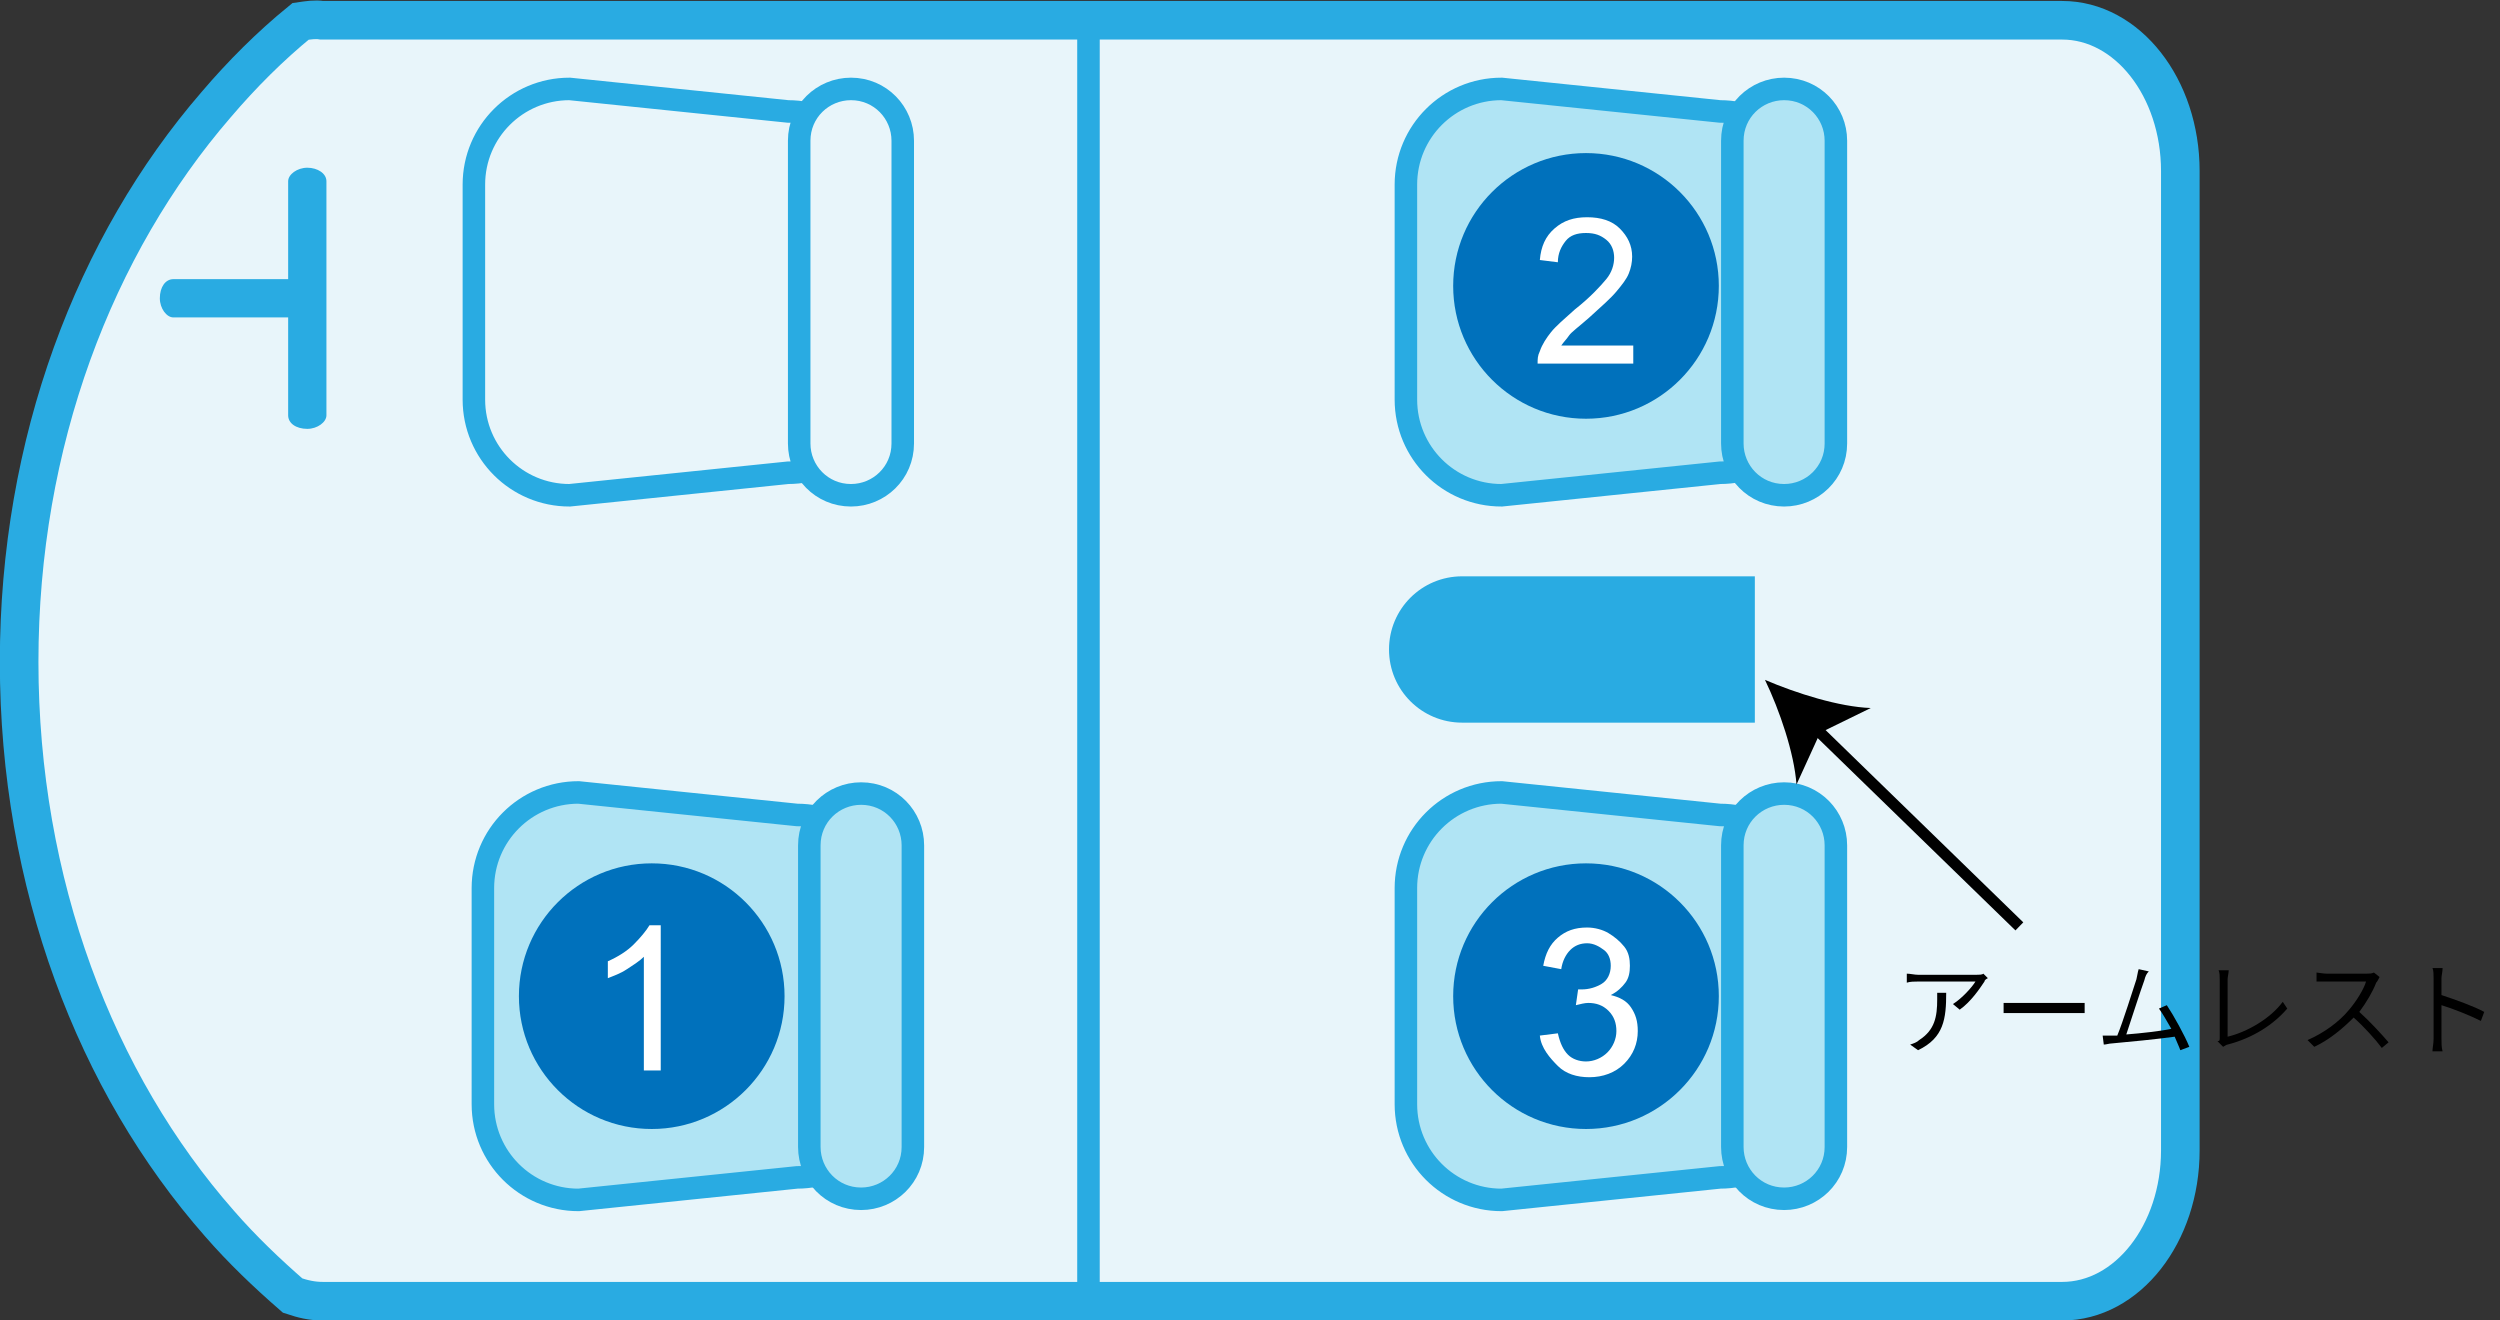
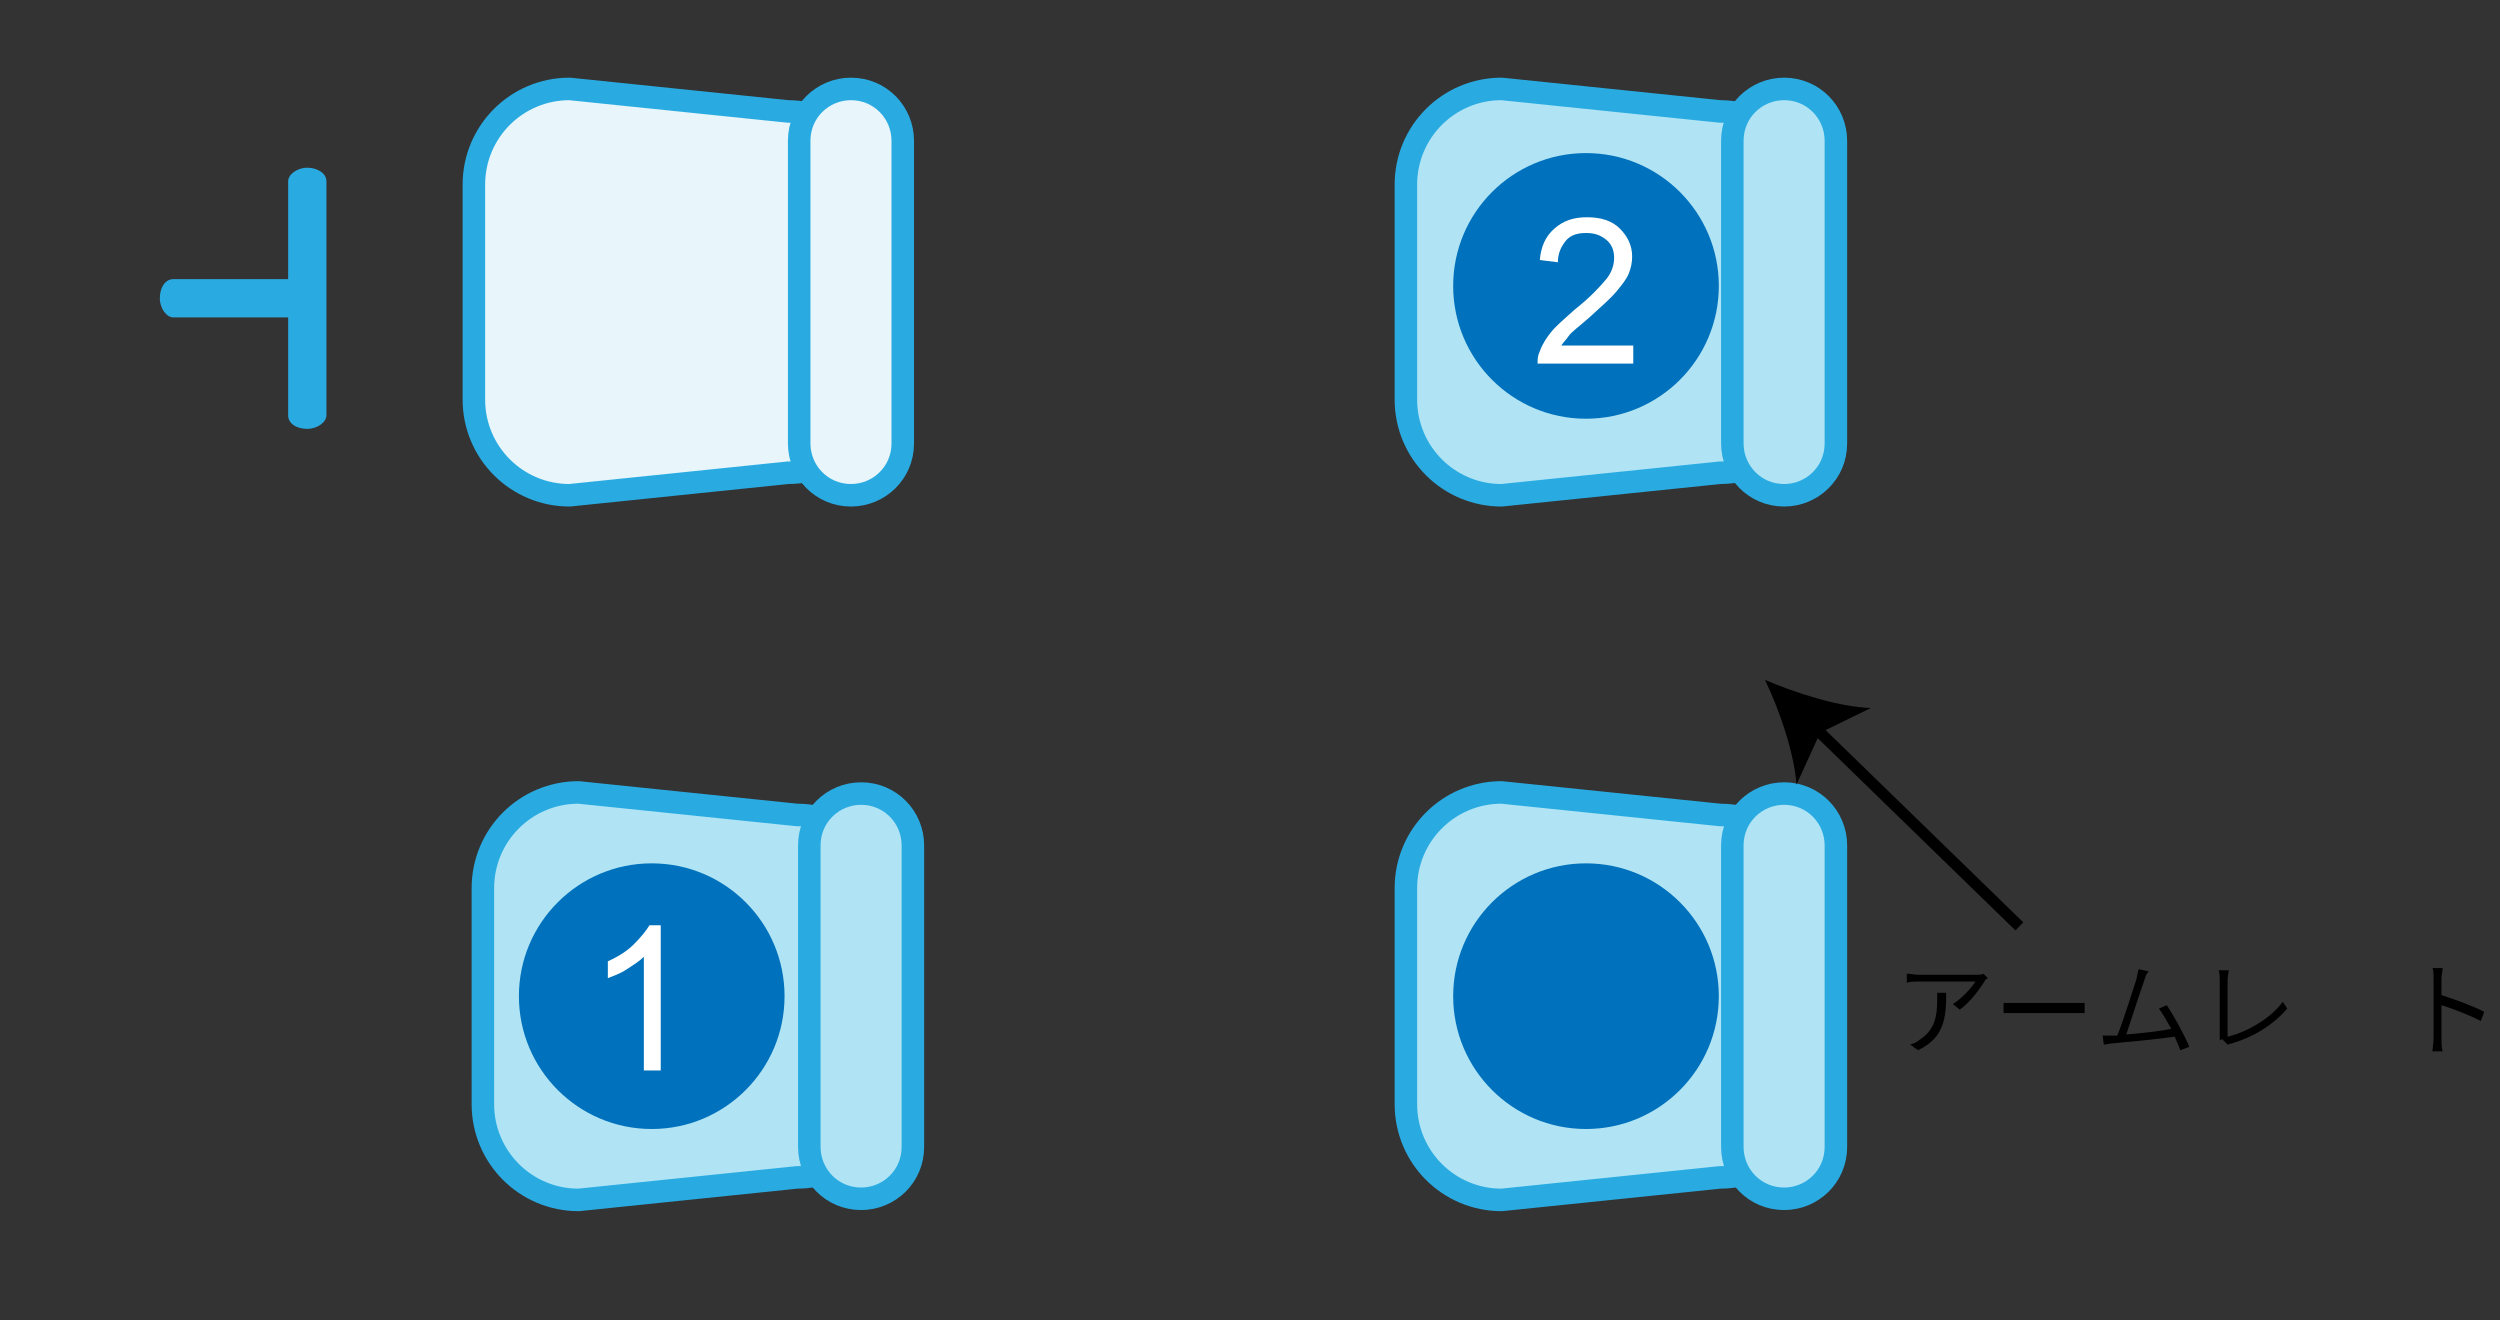
<svg xmlns="http://www.w3.org/2000/svg" version="1.1" id="レイヤー_1" x="0px" y="0px" viewBox="0 0 222.1 117.3" style="enable-background:new 0 0 222.1 117.3;" xml:space="preserve">
  <rect x="0" y="0" width="222.1" height="117.3" fill="#333333" stroke="none" />
  <style type="text/css">
	.st0{fill:#E8F5FA;stroke:#29ABE2;stroke-width:3.429;}
	.st1{fill:#B0E4F4;stroke:#29ABE2;stroke-width:2;}
	.st2{fill:#E8F5FA;stroke:#29ABE2;stroke-width:2;}
	.st3{fill:#29ABE2;}
	.st4{fill:none;stroke:#29ABE2;stroke-width:2;}
	.st5{fill:#0071BC;}
	.st6{fill:#FFFFFF;}
	.st7{fill:none;stroke:#000000;}
</style>
-   <path class="st0" d="M26.7,1.9c-2.7,2.2-5.2,4.7-7.5,7.4C8.4,21.8,1.7,39.3,1.7,58.8c0,19.7,6.8,37.4,17.8,49.9  c2,2.3,4.2,4.4,6.5,6.4c0.9,0.3,1.7,0.5,2.7,0.5h60.8h93.7c5.8,0,10.5-6,10.5-13.4v-87c0-7.4-4.7-13.4-10.5-13.4H88.9H28.6  C28,1.7,27.4,1.8,26.7,1.9z" />
  <g>
    <path class="st1" d="M79.3,96.1c0,4.7-3.8,8.5-8.5,8.5l-19.4,2c-4.7,0-8.5-3.8-8.5-8.5V78.9c0-4.7,3.8-8.5,8.5-8.5l19.4,2   c4.7,0,8.5,3.8,8.5,8.5V96.1z" />
    <path class="st1" d="M81.1,101.9c0,2.6-2.1,4.6-4.6,4.6l0,0c-2.6,0-4.6-2.1-4.6-4.6V75.1c0-2.6,2.1-4.6,4.6-4.6l0,0   c2.6,0,4.6,2.1,4.6,4.6V101.9z" />
  </g>
  <g>
    <path class="st1" d="M161.3,96.1c0,4.7-3.8,8.5-8.5,8.5l-19.4,2c-4.7,0-8.5-3.8-8.5-8.5V78.9c0-4.7,3.8-8.5,8.5-8.5l19.4,2   c4.7,0,8.5,3.8,8.5,8.5V96.1z" />
    <path class="st1" d="M163.1,101.9c0,2.6-2.1,4.6-4.6,4.6l0,0c-2.6,0-4.6-2.1-4.6-4.6V75.1c0-2.6,2.1-4.6,4.6-4.6l0,0   c2.6,0,4.6,2.1,4.6,4.6V101.9z" />
  </g>
  <g>
    <path class="st1" d="M161.3,33.5c0,4.7-3.8,8.5-8.5,8.5l-19.4,2c-4.7,0-8.5-3.8-8.5-8.5V16.4c0-4.7,3.8-8.5,8.5-8.5l19.4,2   c4.7,0,8.5,3.8,8.5,8.5V33.5z" />
    <path class="st1" d="M163.1,39.4c0,2.6-2.1,4.6-4.6,4.6l0,0c-2.6,0-4.6-2.1-4.6-4.6V12.5c0-2.6,2.1-4.6,4.6-4.6l0,0   c2.6,0,4.6,2.1,4.6,4.6V39.4z" />
  </g>
  <g>
    <path class="st2" d="M78.5,33.5c0,4.7-3.8,8.5-8.5,8.5l-19.4,2c-4.7,0-8.5-3.8-8.5-8.5V16.4c0-4.7,3.8-8.5,8.5-8.5l19.4,2   c4.7,0,8.5,3.8,8.5,8.5V33.5z" />
    <path class="st2" d="M80.2,39.4c0,2.6-2.1,4.6-4.6,4.6l0,0c-2.6,0-4.6-2.1-4.6-4.6V12.5c0-2.6,2.1-4.6,4.6-4.6l0,0   c2.6,0,4.6,2.1,4.6,4.6V39.4z" />
  </g>
  <path class="st3" d="M27.3,14.9c-0.9,0-1.7,0.6-1.7,1.2v8.7H15.4c-0.7,0-1.2,0.7-1.2,1.7c0,0.9,0.6,1.7,1.2,1.7h10.2v8.7  c0,0.7,0.7,1.2,1.7,1.2c0.9,0,1.7-0.6,1.7-1.2V16.1C29,15.4,28.2,14.9,27.3,14.9z" />
-   <line class="st4" x1="96.7" y1="2.5" x2="96.7" y2="115.5" />
  <g>
    <circle class="st5" cx="57.9" cy="88.5" r="11.8" />
    <g>
      <path class="st6" d="M58.8,95.1h-1.6V85c-0.4,0.4-0.9,0.7-1.5,1.1s-1.2,0.6-1.7,0.8v-1.5c0.9-0.4,1.7-0.9,2.3-1.5s1.1-1.2,1.4-1.7    h1V95.1z" />
    </g>
  </g>
  <g>
    <circle class="st5" cx="140.9" cy="88.5" r="11.8" />
    <g>
-       <path class="st6" d="M136.8,92l1.6-0.2c0.2,0.9,0.5,1.5,0.9,1.9c0.4,0.4,1,0.6,1.6,0.6c0.7,0,1.4-0.3,1.9-0.8s0.8-1.2,0.8-1.9    c0-0.7-0.2-1.3-0.7-1.8c-0.5-0.5-1.1-0.7-1.8-0.7c-0.3,0-0.7,0.1-1.1,0.2l0.2-1.4c0.1,0,0.2,0,0.3,0c0.7,0,1.3-0.2,1.8-0.5    s0.8-0.9,0.8-1.6c0-0.6-0.2-1.1-0.6-1.4s-0.9-0.6-1.5-0.6c-0.6,0-1.1,0.2-1.5,0.6s-0.7,1-0.8,1.7l-1.6-0.3    c0.2-1.1,0.6-1.9,1.3-2.5s1.5-0.9,2.6-0.9c0.7,0,1.4,0.2,1.9,0.5s1,0.7,1.4,1.2s0.5,1.1,0.5,1.7c0,0.6-0.1,1.1-0.4,1.5    s-0.7,0.8-1.3,1.1c0.8,0.2,1.4,0.5,1.8,1.1c0.4,0.6,0.6,1.2,0.6,2.1c0,1.1-0.4,2.1-1.2,2.9c-0.8,0.8-1.9,1.2-3.1,1.2    c-1.1,0-2.1-0.3-2.8-1S136.9,93.1,136.8,92z" />
-     </g>
+       </g>
  </g>
  <g>
    <circle class="st5" cx="140.9" cy="25.4" r="11.8" />
    <g>
      <path class="st6" d="M145.1,30.8v1.5h-8.5c0-0.4,0-0.7,0.2-1.1c0.2-0.6,0.6-1.2,1-1.7s1.2-1.2,2.1-2c1.4-1.1,2.3-2.1,2.8-2.7    s0.7-1.3,0.7-1.9c0-0.6-0.2-1.2-0.7-1.6s-1-0.6-1.8-0.6c-0.8,0-1.4,0.2-1.8,0.7s-0.7,1.1-0.7,1.9l-1.6-0.2    c0.1-1.2,0.5-2.1,1.3-2.8s1.7-1,2.9-1c1.2,0,2.2,0.3,2.9,1s1.1,1.5,1.1,2.5c0,0.5-0.1,1-0.3,1.5s-0.6,1-1.1,1.6s-1.3,1.3-2.4,2.3    c-0.9,0.8-1.6,1.3-1.8,1.6s-0.5,0.6-0.7,0.9H145.1z" />
    </g>
  </g>
  <g>
    <path d="M176.3,87.2c-0.4,0.6-1.2,1.8-2.2,2.5l-0.6-0.5c0.8-0.5,1.7-1.5,2-2h-5.1c-0.3,0-0.7,0-1,0.1v-0.8c0.3,0,0.7,0.1,1,0.1h5.2   c0.2,0,0.5,0,0.6-0.1l0.4,0.4C176.4,87,176.3,87.1,176.3,87.2z M170.4,93.3l-0.7-0.5c0.3-0.1,0.6-0.2,0.8-0.4   c1.4-0.9,1.6-2.1,1.6-3.6c0-0.2,0-0.4,0-0.6h0.8C172.9,90.5,172.7,92.2,170.4,93.3z" />
    <path d="M179.3,89.1h4.9c0.5,0,0.8,0,1,0v0.9c-0.2,0-0.6,0-1,0h-4.9c-0.5,0-1,0-1.3,0v-0.9C178.3,89.1,178.8,89.1,179.3,89.1z" />
    <path d="M190.5,87.1c-0.3,0.8-1.2,3.6-1.6,4.8c1.3-0.1,3.1-0.3,4-0.5c-0.4-0.7-0.8-1.4-1.1-1.8l0.7-0.3c0.6,0.9,1.6,2.7,2,3.7   l-0.8,0.3c-0.1-0.3-0.3-0.7-0.5-1.2c-1.4,0.2-4.4,0.5-5.6,0.6c-0.2,0-0.5,0.1-0.7,0.1l-0.1-0.8c0.3,0,0.6,0,0.8,0   c0.1,0,0.3,0,0.5,0c0.5-1.2,1.4-4.1,1.7-5c0.1-0.4,0.1-0.6,0.2-0.9l0.9,0.2C190.7,86.5,190.6,86.7,190.5,87.1z" />
-     <path d="M197.2,92.2v-5.2c0-0.2,0-0.6-0.1-0.8h0.9c0,0.2-0.1,0.6-0.1,0.8v5.1c1.7-0.4,3.8-1.6,4.9-3.1l0.4,0.6   c-1.2,1.4-3,2.6-5.3,3.2c-0.1,0-0.2,0.1-0.4,0.2l-0.5-0.5C197.2,92.5,197.2,92.4,197.2,92.2z" />
-     <path d="M211.1,87.3c-0.3,0.8-0.9,1.8-1.5,2.6c0.9,0.8,2,2,2.6,2.7l-0.6,0.5c-0.6-0.8-1.6-1.9-2.5-2.7c-1,1-2.2,2-3.5,2.6l-0.6-0.6   c1.4-0.6,2.8-1.6,3.7-2.7c0.6-0.7,1.3-1.8,1.5-2.5h-3.5c-0.3,0-0.8,0-0.9,0v-0.8c0.1,0,0.6,0.1,0.9,0.1h3.5c0.3,0,0.5,0,0.7-0.1   l0.5,0.4C211.3,87,211.2,87.2,211.1,87.3z" />
+     <path d="M197.2,92.2v-5.2c0-0.2,0-0.6-0.1-0.8h0.9c0,0.2-0.1,0.6-0.1,0.8v5.1c1.7-0.4,3.8-1.6,4.9-3.1l0.4,0.6   c-1.2,1.4-3,2.6-5.3,3.2l-0.5-0.5C197.2,92.5,197.2,92.4,197.2,92.2z" />
    <path d="M216.2,86.9c0-0.3,0-0.7-0.1-0.9h0.9c0,0.3-0.1,0.7-0.1,0.9c0,0.4,0,0.9,0,1.5c1.2,0.4,2.9,1,3.8,1.5l-0.3,0.8   c-1-0.5-2.5-1.1-3.5-1.4c0,1.4,0,2.7,0,3c0,0.3,0,0.8,0.1,1.1h-0.9c0-0.3,0.1-0.7,0.1-1.1V86.9z" />
  </g>
-   <path class="st3" d="M129.9,51.2c-3.6,0-6.5,2.9-6.5,6.5c0,3.6,2.9,6.5,6.5,6.5h26v-13H129.9z" />
  <g>
    <g>
      <line class="st7" x1="179.4" y1="82.3" x2="161.2" y2="64.6" />
      <path d="M156.8,60.4c2.8,1.2,6.6,2.4,9.4,2.5l-4.5,2.2l-2.1,4.6C159.4,66.9,158.1,63.1,156.8,60.4z" />
    </g>
  </g>
</svg>